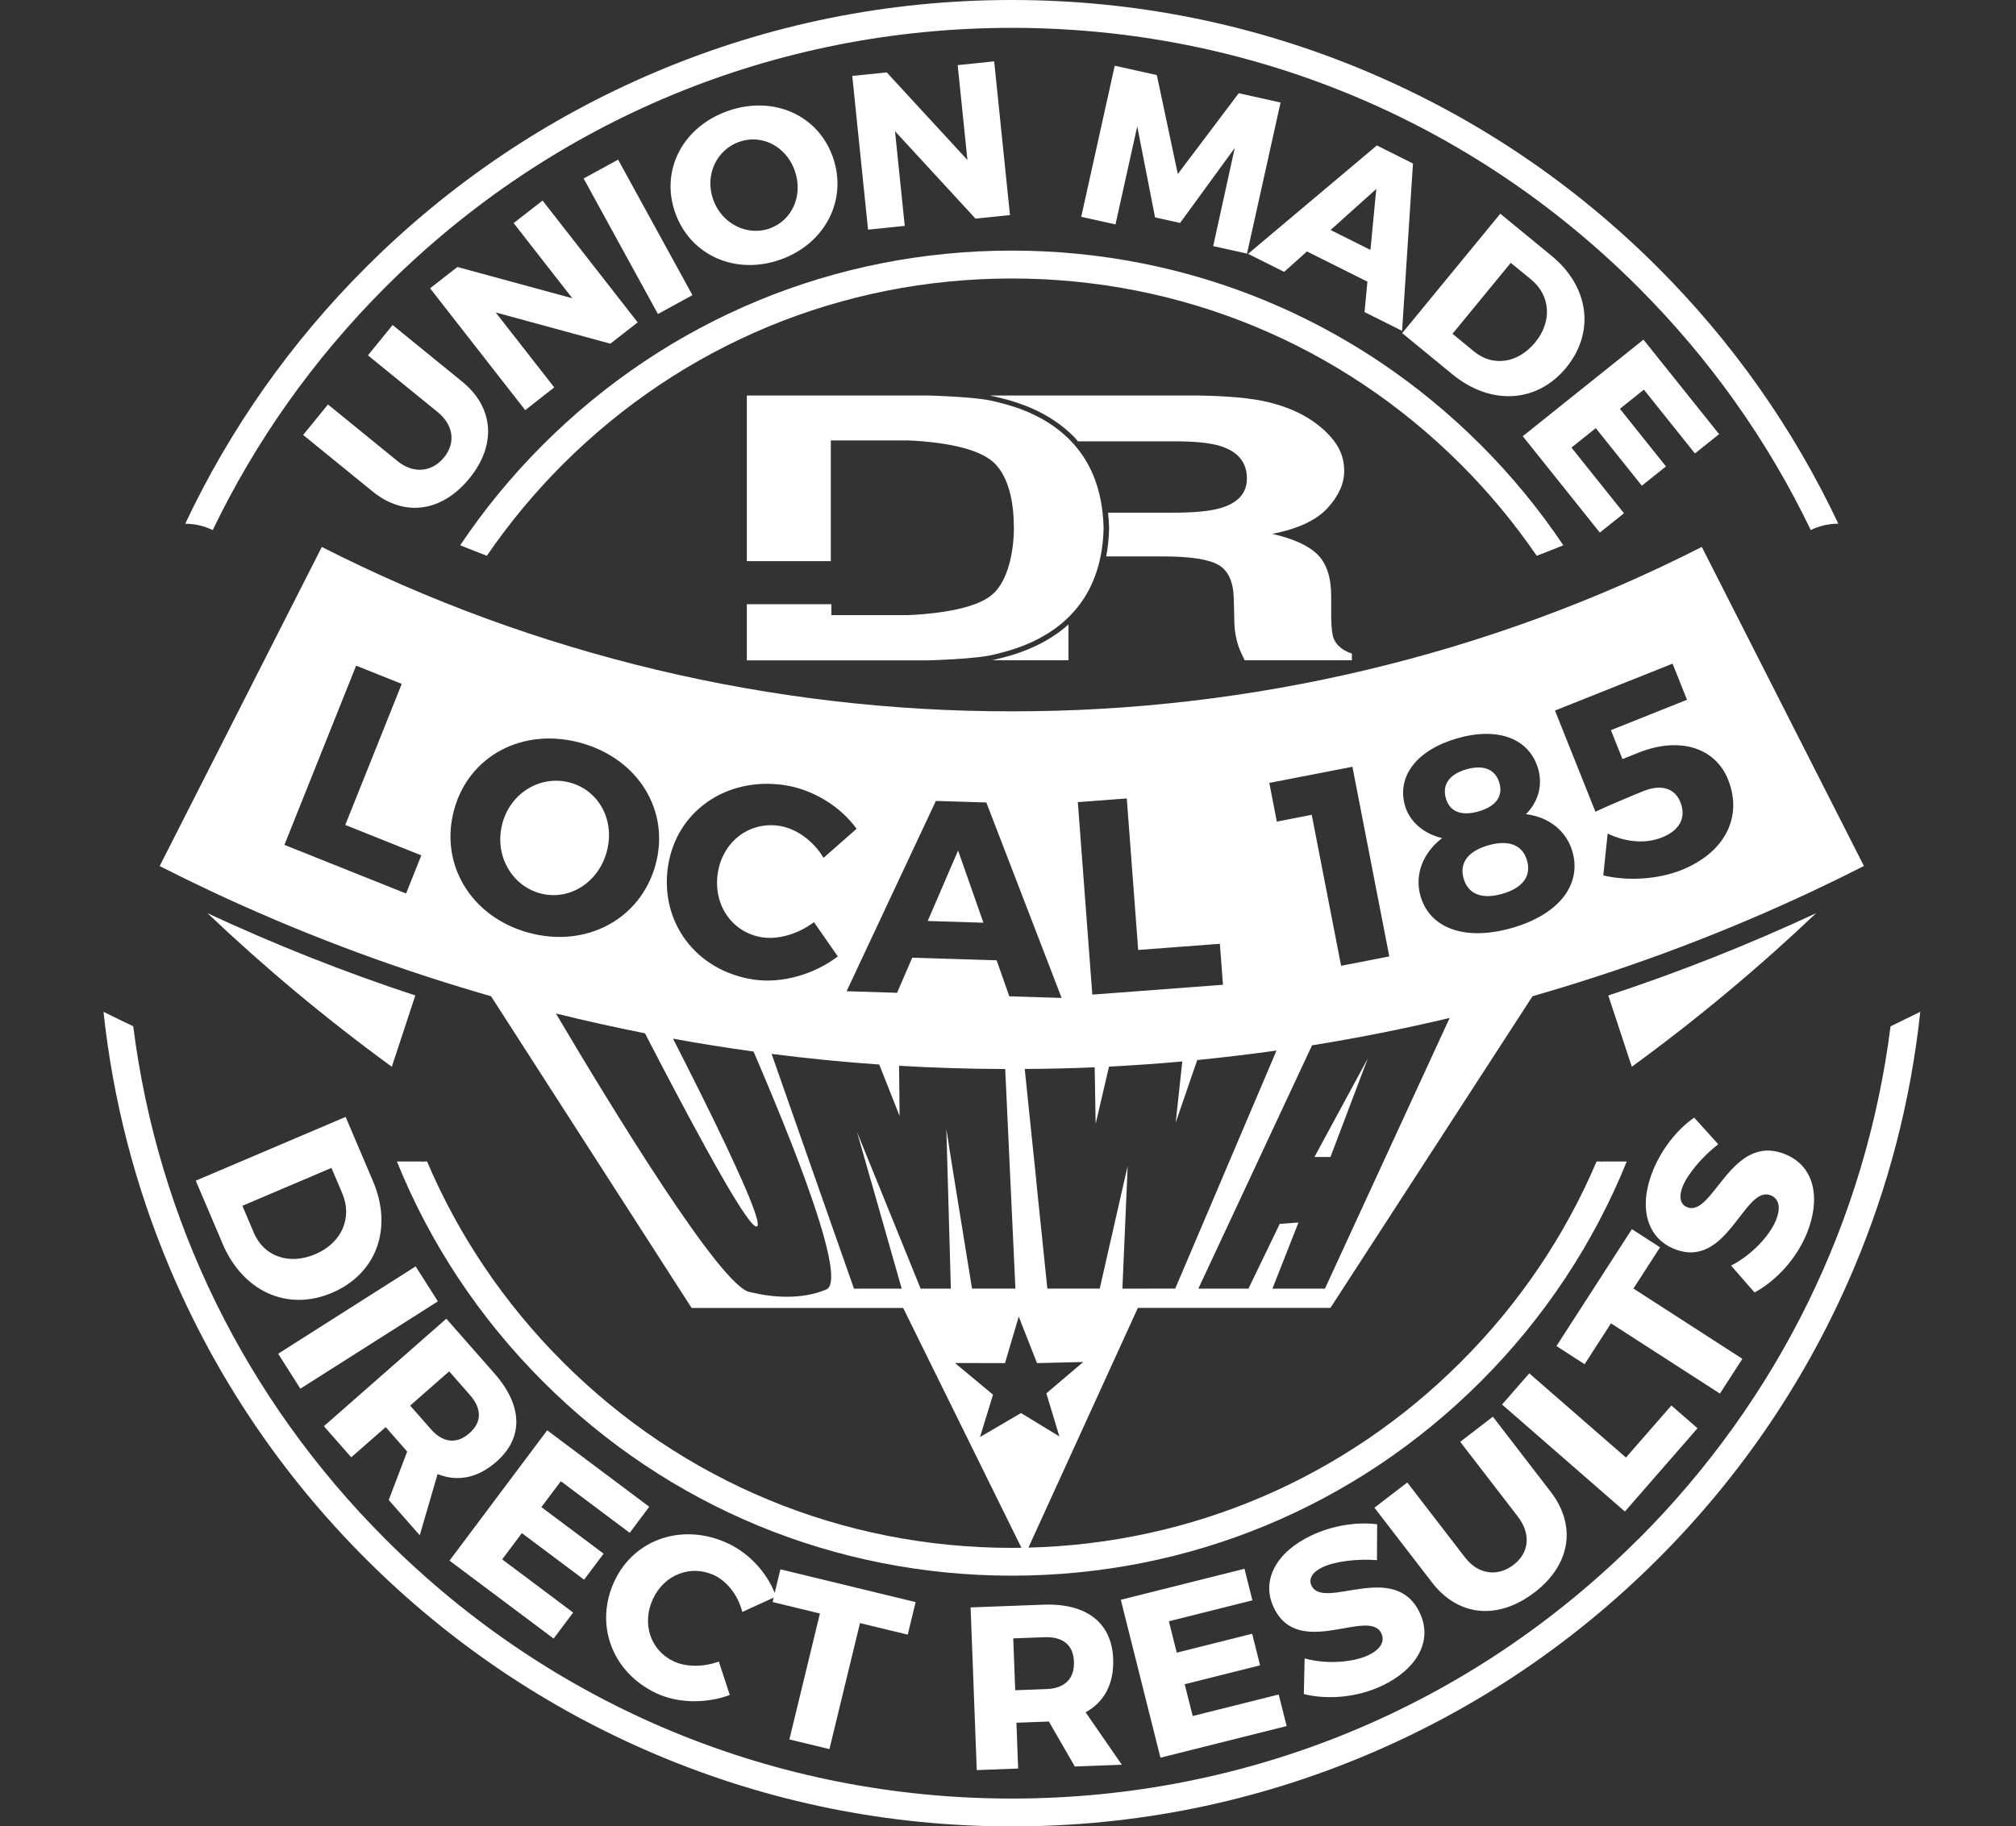
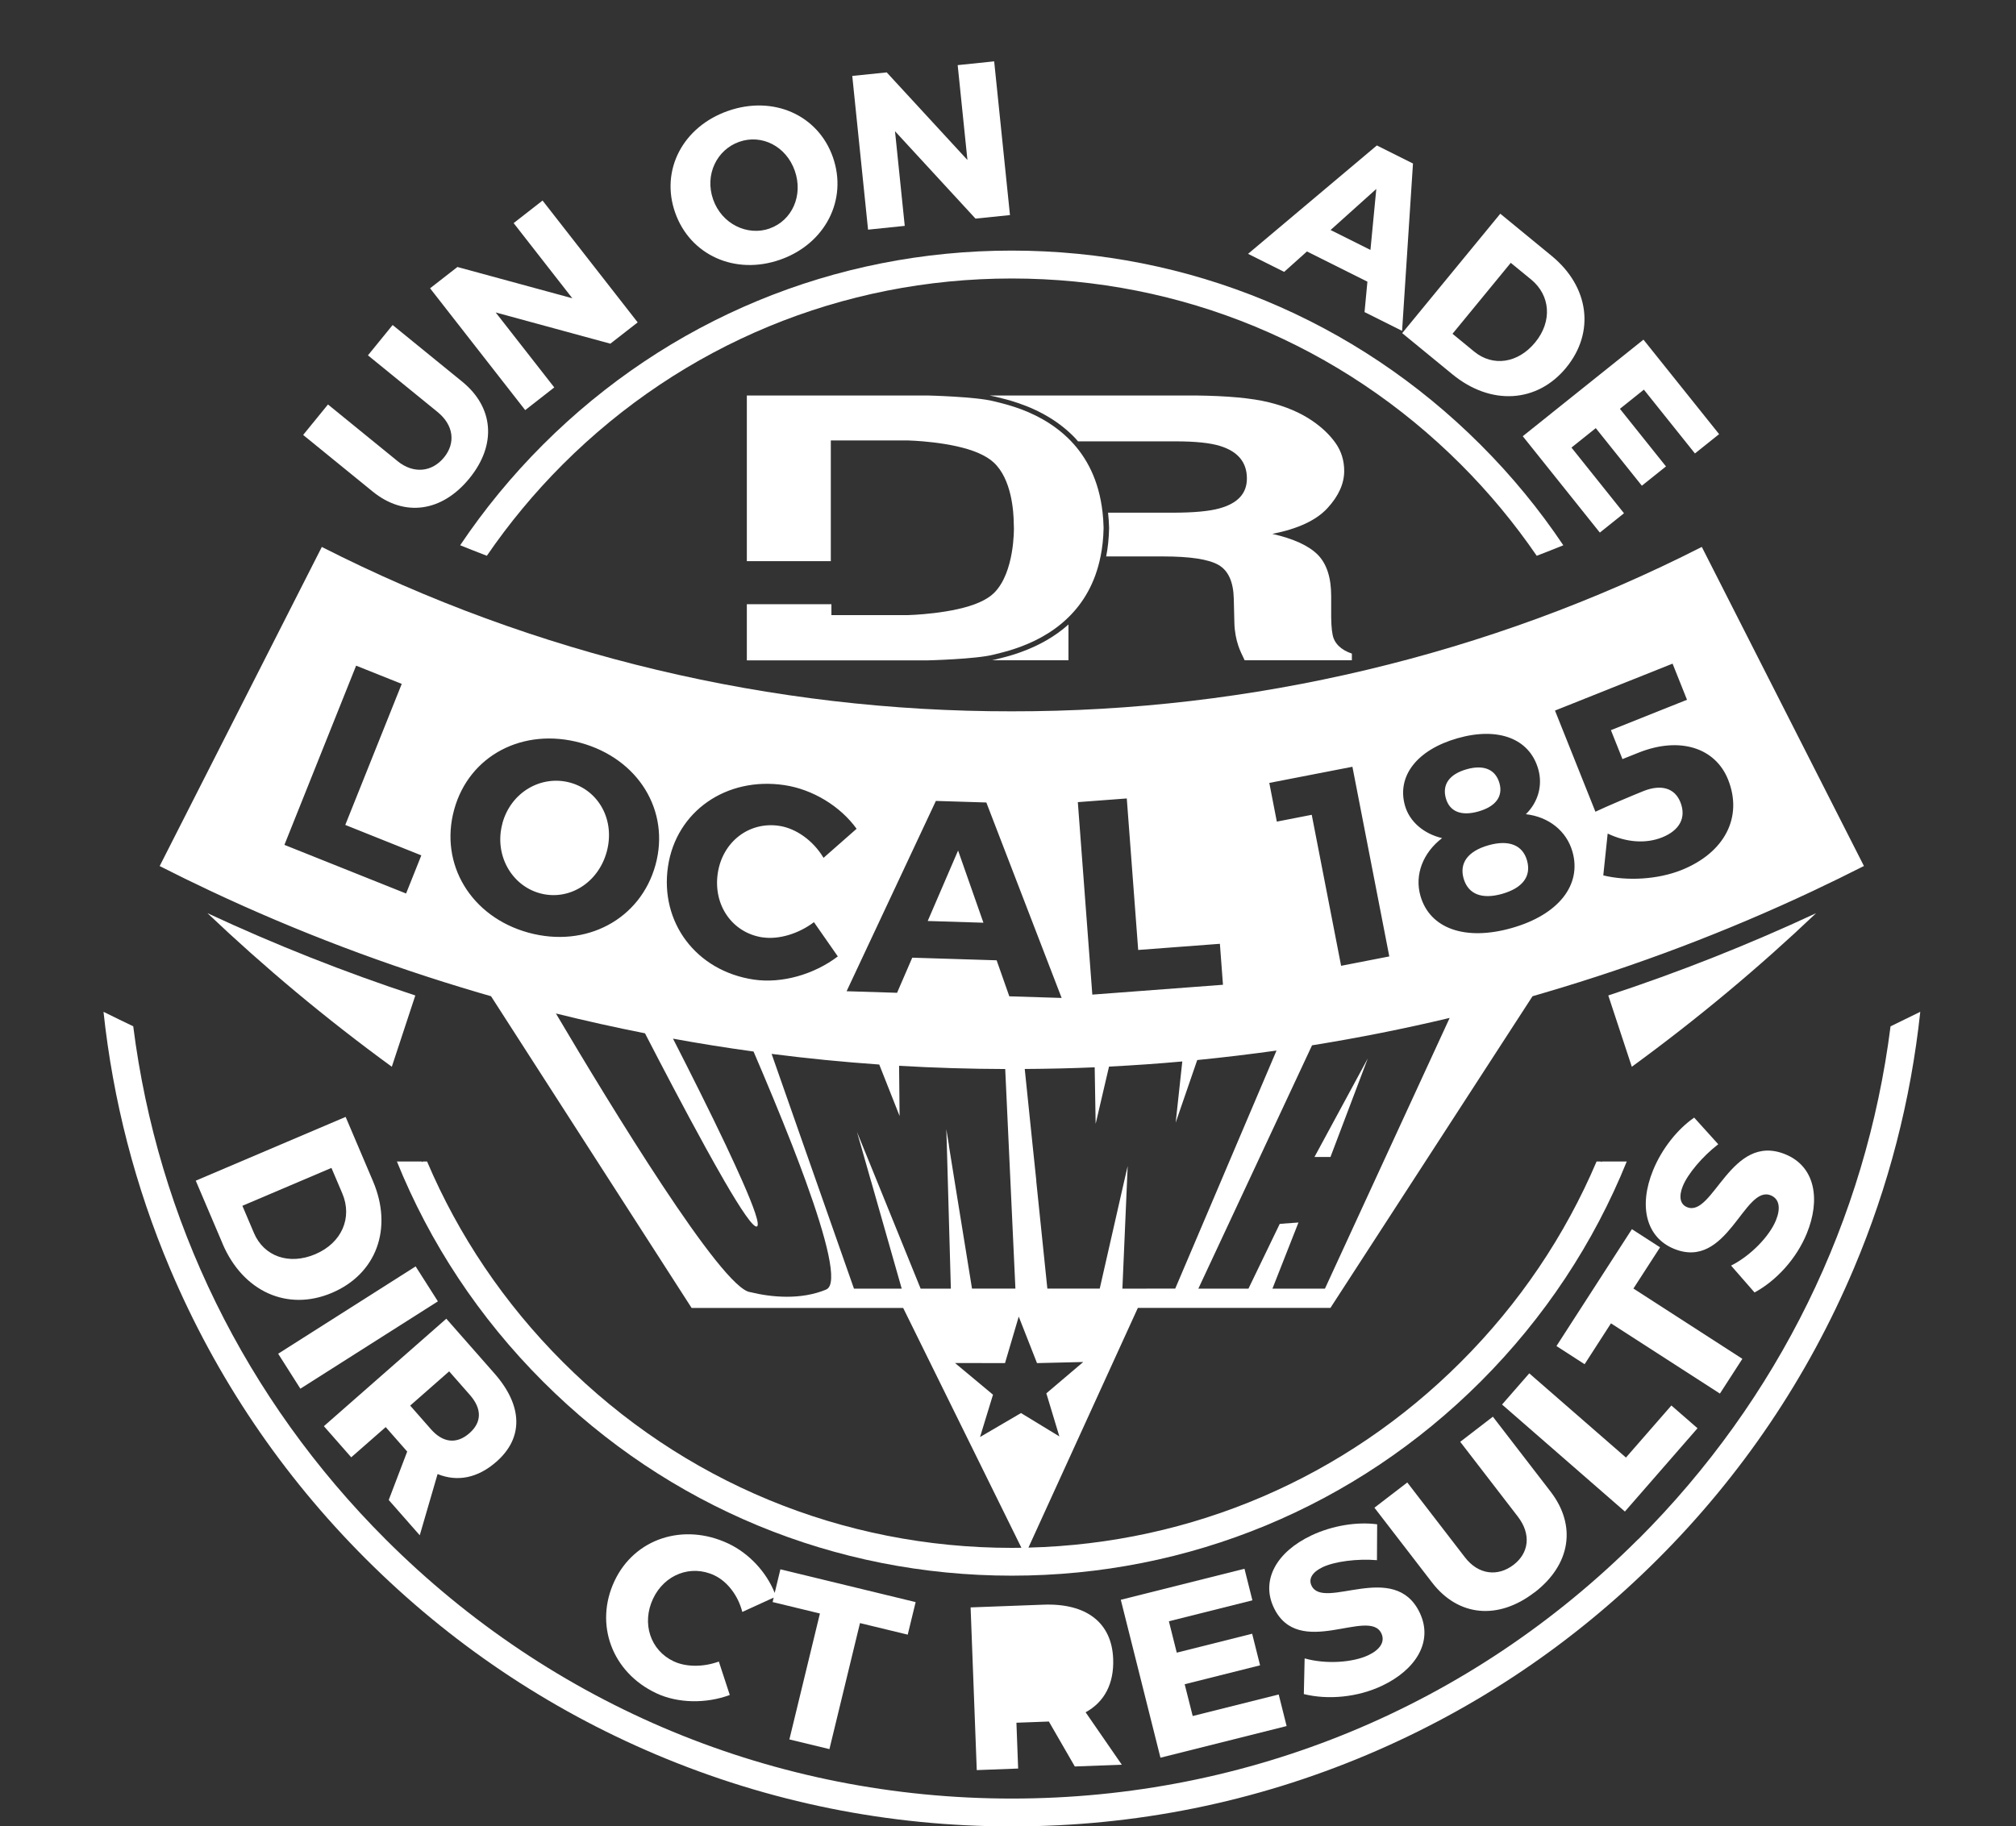
<svg xmlns="http://www.w3.org/2000/svg" id="Layer_1" viewBox="0 0 399.48 362">
  <rect x="0" y="0" width="399.48" height="362" fill="#333333" stroke="none" />
  <defs>
    <style>.cls-1{fill:#fff;}</style>
  </defs>
  <path class="cls-1" d="m324.61,305.09c-33.15,33.15-77.23,51.4-124.11,51.4s-90.96-18.25-124.11-51.4c-27.81-27.8-45.13-63.29-49.99-101.67-1.97-.94-3.93-1.9-5.89-2.87,1.88,17.54,6.28,34.6,13.18,50.91,9.12,21.55,22.17,40.91,38.8,57.53,16.63,16.62,35.99,29.67,57.55,38.79,22.32,9.44,46.03,14.23,70.47,14.23s48.15-4.79,70.47-14.23c21.56-9.12,40.92-22.17,57.55-38.79,16.63-16.62,29.68-35.98,38.8-57.53,6.9-16.31,11.3-33.37,13.18-50.91-1.96.97-3.92,1.93-5.89,2.88-4.87,38.38-22.19,73.87-49.99,101.67" />
-   <path class="cls-1" d="m42.16,105.06c8.48-17.64,19.97-33.9,34.21-48.15C109.53,23.77,153.61,5.52,200.49,5.52s90.96,18.25,124.11,51.4c14.25,14.24,25.74,30.51,34.21,48.14,1.68-.82,3.55-1.26,5.44-1.26,0,0,.01,0,.02,0-8.9-18.86-20.9-35.92-35.77-50.79-16.63-16.62-35.99-29.67-57.55-38.79C248.64,4.79,224.93,0,200.49,0s-48.15,4.79-70.47,14.23c-21.56,9.12-40.92,22.17-57.55,38.79-14.87,14.87-26.87,31.93-35.77,50.79,0,0,.01,0,.02,0,1.89,0,3.75.44,5.44,1.26" />
  <path class="cls-1" d="m91.2,108.08c1.75.71,3.51,1.4,5.27,2.08,4.4-6.42,9.42-12.49,15.04-18.11,23.77-23.76,55.37-36.85,88.98-36.85s65.21,13.09,88.98,36.85c5.62,5.62,10.64,11.69,15.04,18.11,1.76-.67,3.52-1.37,5.27-2.08-4.75-7.09-10.23-13.77-16.41-19.94-24.81-24.8-57.8-38.47-92.89-38.47s-68.07,13.66-92.89,38.47c-6.17,6.17-11.65,12.85-16.41,19.94" />
  <polyline class="cls-1" points="263.64 229.32 263.64 229.32 264.5 227.05 264.5 227.05 271.04 209.78 260.47 229.32 263.64 229.32" />
  <path class="cls-1" d="m337.21,108.41c-42.15,21.46-89.28,32.64-136.72,32.58-47.44.06-94.56-11.12-136.72-32.58l-32.13,63.25c3.36,1.71,6.75,3.37,10.16,4.97,17.11,8.05,34.85,14.76,52.99,20.1.83.25,1.67.49,2.51.73l39.75,61.79h41.92l23.43,47.53c-.63,0-1.27.02-1.9.02-33.61,0-65.21-13.09-88.98-36.85-11.6-11.6-20.66-25.07-26.89-39.73h-.86l-.04.12-.17-.12h-4.91c6.52,16.14,16.28,30.96,28.96,43.63,24.81,24.8,57.8,38.46,92.89,38.46s68.07-13.66,92.89-38.46c12.68-12.68,22.44-27.5,28.96-43.63h-4.91l-.16.11-.04-.11h-.87c-6.23,14.66-15.28,28.13-26.89,39.73-22.99,22.99-53.31,35.98-85.69,36.8l21.68-47.51h38.16l40.05-61.78c.84-.24,1.68-.49,2.53-.74,18.14-5.34,35.88-12.05,52.98-20.1,3.41-1.61,6.8-3.26,10.16-4.97l-32.13-63.25m-15.72,42.06l3.2-1.28c8.12-3.24,15.19-1,17.73,5.34,2.98,7.46-.68,14.51-9.26,17.94-4.67,1.86-10.71,2.21-15.47,1.05l.87-8.29c3.77,1.79,7.58,2.03,10.78.76,3.5-1.4,4.84-3.93,3.63-6.98-1.11-2.79-3.79-3.6-7.3-2.21-1.83.73-7.42,3.08-9.54,4.1l-8.01-20.05,23.3-9.3,2.86,7.16-15.08,6.02,2.29,5.74Zm-43.09,9.24c-1.68-5.88,2.4-11.09,10.39-13.37,8.09-2.31,14.29.07,16.01,6.11.92,3.2,0,6.54-2.45,8.94,4.53.52,8.06,3.32,9.23,7.42,1.89,6.62-2.79,12.51-11.99,15.13-9.2,2.63-16.27.16-18.13-6.36-1.2-4.2.51-8.56,4.29-11.45-3.6-.85-6.43-3.22-7.35-6.42Zm-3.11,29.87l-9.55,1.86-5.82-29.93-6.92,1.35-1.49-7.67,16.47-3.2,7.31,37.6Zm-32.96,5.62l-25.89,1.95-2.87-38.15,9.7-.73,2.26,30.03,16.19-1.22.61,8.12Zm-42.34,2.28l-2.51-7.13-16.72-.52-3.01,6.96-10-.31,17.69-37.72,10,.31,14.92,38.74-10.38-.32Zm-48.89-11.68c3.19.48,7.12-.7,10.18-3.01l4.73,6.79c-4.68,3.56-11.09,5.42-16.66,4.59-11.41-1.7-18.64-11.35-16.99-22.43,1.63-10.92,11.56-17.83,23.08-16.11,5.62.84,11.09,4.2,14.29,8.65l-6.55,5.76c-2.03-3.4-5.43-5.84-8.78-6.34-6-.9-11.25,3.18-12.18,9.4-.94,6.32,2.88,11.81,8.88,12.71Zm-21.22-14.35c-2.96,10.75-13.74,16.56-25.18,13.42-11.38-3.13-17.69-13.6-14.71-24.4,2.96-10.75,13.69-16.35,25.07-13.22,11.44,3.15,17.77,13.5,14.82,24.2Zm-50.28-35.89l-11.19,27.96,15.07,6.03-3.02,7.56-24.11-9.64,14.21-35.52,9.03,3.61Zm84.13,120.04c-5.03,2.1-10.85,1.56-15.07.52-5.58-.58-27.87-37.23-38.51-55.23,5.85,1.45,11.74,2.76,17.65,3.93,3.54,6.86,7.87,15.13,11.77,22.21,0,0,0,0,0,0h-.01c1.41,2.55,2.76,4.96,3.99,7.09h0c3.23,5.57,5.71,9.27,6.42,8.99.67-.27-.6-3.82-2.88-8.99h0c-.88-1.99-1.9-4.22-3.02-6.59-.08-.17-.15-.33-.23-.5-3.18-6.71-7.07-14.46-10.49-21.15,5.3.97,10.62,1.82,15.96,2.55,2.49,5.8,5.21,12.31,7.67,18.6,0,0,0,0,0,0h0c.4,1.03.79,2.04,1.17,3.05.13.35.26.69.39,1.03.38,1.01.75,2.02,1.11,3h0c4.07,11.24,6.52,20.47,4.07,21.48Zm24.3-28.57h0s-.52-3.21-.52-3.21l.1,3.21h0s0,0,0,0l.2,7.09h0l.6,21.31h-5.99l-8.65-21.32h0l-2.88-7.08h0s-1.09-2.67-1.09-2.67l.77,2.67h0s0,0,0,0l2.02,7.09h.01l6.07,21.31h-9.46l-7.48-21.31h0l-2.49-7.09h0s-6.35-18.13-6.35-18.13c7.09.91,14.2,1.61,21.33,2.11l4.03,10.2-.1-9.95c7,.41,14.02.62,21.03.64l1.03,22.2.99,21.32h-8.6l-3.45-21.31h0l-1.14-7.09Zm21.88,57.69l-7.6-4.63-8.12,4.75,2.57-8.39-7.53-6.28,9.91.02,2.72-9.22,3.62,9.22,9.16-.22-7.31,6.21,2.58,8.54Zm17.27-29.29h-4.78l.92-21.31h0l.11-2.58.02-.42h0s0,0,0,0l-.04.17-.65,2.81-4.85,21.32h-10.38l-2.2-21.32h.02l-.74-7.08-1.56-15.13c4.62-.03,9.24-.13,13.86-.33l.19,11.21,2.65-11.35c4.85-.25,9.69-.58,14.52-1.02l-1.31,12.12,4.27-12.4c5.25-.52,10.48-1.15,15.71-1.88l-7.99,18.78-2.04,4.8-.97,2.29h0l-9.07,21.31h-5.72Zm35.36,0h-10.41l5.16-13.11-3.71.27-6.2,12.84h-9.93l9.96-21.32,1.77-3.79,1.53-3.28h0,0s9.27-19.84,9.27-19.84c9.15-1.47,18.25-3.28,27.27-5.43l-24.72,53.67Z" />
  <path class="cls-1" d="m99.57,163.17c-1.71,6.22,1.76,12.33,7.4,13.88,5.69,1.57,11.54-1.98,13.25-8.2,1.71-6.22-1.53-12.15-7.22-13.72-5.69-1.57-11.73,1.82-13.44,8.03" />
  <path class="cls-1" d="m290.02,174.12c.89,3.1,3.59,4.2,7.64,3.05,4.05-1.16,5.83-3.48,4.92-6.64-.87-3.05-3.63-4.14-7.67-2.98-4.05,1.16-5.76,3.52-4.89,6.57" />
  <path class="cls-1" d="m292.98,160.83c3.42-.98,4.89-2.99,4.14-5.61-.78-2.73-3.11-3.71-6.52-2.74-3.42.98-4.87,3.04-4.09,5.77.75,2.63,3.06,3.56,6.48,2.58" />
  <polyline class="cls-1" points="183.83 182.55 194.87 182.89 189.85 168.58 183.83 182.55" />
  <path class="cls-1" d="m82.29,197.31c-14.04-4.62-27.79-10.07-41.18-16.31,11.29,10.73,23.49,20.93,36.53,30.44l4.66-14.14" />
  <path class="cls-1" d="m318.69,197.31l4.66,14.13c13.04-9.51,25.23-19.71,36.52-30.44-13.39,6.24-27.15,11.69-41.18,16.31" />
  <path class="cls-1" d="m218.09,110.27c.34-1.69.55-3.53.59-5.54v-.18c-.02-1.04-.1-2.02-.2-2.97-.71-6.44-3.21-10.98-6.3-14.19-3.48-3.61-7.68-5.56-10.89-6.64-1.95-.66-3.53-1-4.34-1.21-3.52-.92-13.12-1.15-13.12-1.15h-35.84v32.84h16.64v-23.93h15.27s8.79.2,14.05,2.53c1.16.51,2.19,1.12,2.98,1.86,3.51,3.27,3.93,9.62,3.95,12.03l.03.93s.18,8.81-3.94,12.88c-.73.72-1.7,1.32-2.81,1.82-5.17,2.35-14.26,2.57-14.26,2.57h-15.15v-2.16h-16.76v11.13h35.84s9.6-.23,13.12-1.15c.41-.11,1.02-.25,1.77-.45.73-.19,1.61-.44,2.57-.77,3.06-1.04,7.05-2.85,10.43-6.17,2.87-2.81,5.3-6.7,6.37-12.1" />
  <path class="cls-1" d="m219.17,110.29h11.32c5.35,0,9,.56,10.95,1.68,1.95,1.11,2.96,3.35,3.04,6.69l.12,4.88c.02.81.11,1.61.25,2.39.13.72.31,1.43.55,2.13.24.71.66,1.65,1.23,2.81h21.25v-1.32c-1.12-.38-1.99-.89-2.63-1.53-.43-.43-.76-.92-.97-1.46-.31-.77-.47-2.16-.5-4.18,0-.23,0-.46,0-.7v-3.52c0-3.68-.89-6.41-2.65-8.2-1.77-1.79-4.77-3.17-9.01-4.14,5.08-1,8.72-2.7,10.93-5.11,2.21-2.41,3.31-4.86,3.31-7.36,0-2.07-.57-3.9-1.7-5.52-1.14-1.61-2.67-3.09-4.62-4.42-2.35-1.61-5.22-2.84-8.6-3.67-3.38-.83-8.21-1.28-14.49-1.35h-40.86c.42.08.81.16,1.15.24l.54.13c.9.22,2.26.55,3.88,1.1,4.58,1.54,8.39,3.86,11.31,6.89.23.23.43.49.64.73h19.32c3.95,0,6.91.31,8.88.93,3.51,1.1,5.27,3.24,5.27,6.43,0,2.96-1.81,4.93-5.45,5.93-2.05.57-5.13.85-9.23.85h-12.83c.11,1.05.18,2.01.2,2.94v.2c-.04,1.92-.23,3.77-.57,5.52" />
  <path class="cls-1" d="m197.77,130.59l-.55.14c-.2.05-.41.1-.64.14h15.14v-7.09c-2.6,2.33-5.8,4.18-9.54,5.51-.18.07-.36.14-.55.2-1.6.54-2.96.88-3.86,1.09" />
  <path class="cls-1" d="m44.09,246.49c4.06,9.55,12.91,13.5,21.69,9.76,8.83-3.75,12.11-12.77,8.14-22.1l-5.43-12.77-29.7,12.64,5.31,12.47m21.58-14.99l2.15,5.05c2.04,4.79-.09,9.81-5.35,12.04-5.22,2.22-10.19.43-12.16-4.2l-2.29-5.39,17.65-7.51Z" />
  <polyline class="cls-1" points="86.77 257.94 82.36 251.01 55.12 268.32 59.52 275.25 86.77 257.94" />
  <path class="cls-1" d="m83.18,304.29l3.53-12.12c3.92,1.59,7.95.81,11.66-2.45,5.41-4.75,5.23-11.1-.4-17.5l-9.53-10.84-24.26,21.3,5.42,6.17,6.83-5.99,4.11,4.68.15.17-3.66,9.6,6.15,7m5.83-32.49l4.11,4.68c2.34,2.67,2.43,5.35-.1,7.57-2.56,2.25-5.29,1.88-7.63-.79l-4.11-4.68,7.73-6.79Z" />
-   <polyline class="cls-1" points="124.78 303.82 128.65 298.65 108.43 283.5 89.07 309.33 109.7 324.78 113.57 319.62 99.51 309.08 103.41 303.88 115.74 313.11 119.61 307.95 107.28 298.72 111.13 293.59 124.78 303.82" />
  <path class="cls-1" d="m164.36,346.67l6.05-24.96,9.46,2.29,1.57-6.45-26.8-6.5-1.13,4.68c-1.63-4.11-5.07-7.84-9.18-9.78-8.88-4.19-18.59-1.02-22.56,7.41-4.03,8.55-.53,18.1,8.27,22.25,4.3,2.03,9.93,2.08,14.57.35l-2.17-6.63c-3.03,1.12-6.49,1.12-8.95-.04-4.63-2.18-6.38-7.55-4.08-12.42,2.26-4.8,7.5-6.81,12.13-4.63,2.59,1.22,4.73,4.02,5.55,7.26l6.22-2.84-.21.88,9.37,2.27-6.05,24.96,7.98,1.93" />
-   <path class="cls-1" d="m207.85,341.24l5.13,8.89,9.31-.35-7.17-10.39c3.71-2.03,5.65-5.66,5.46-10.59-.27-7.19-5.31-11.06-13.83-10.74l-14.42.54,1.22,32.25,8.2-.31-.34-9.08,6.45-.24m-6.69-6.21l-.39-10.27,6.22-.23c3.55-.13,5.69,1.49,5.81,4.86.13,3.41-1.88,5.28-5.42,5.42l-6.22.23Z" />
+   <path class="cls-1" d="m207.85,341.24l5.13,8.89,9.31-.35-7.17-10.39c3.71-2.03,5.65-5.66,5.46-10.59-.27-7.19-5.31-11.06-13.83-10.74l-14.42.54,1.22,32.25,8.2-.31-.34-9.08,6.45-.24m-6.69-6.21l-.39-10.27,6.22-.23l-6.22.23Z" />
  <polyline class="cls-1" points="254.95 342.12 253.38 335.86 236.34 340.13 234.75 333.83 249.69 330.08 248.12 323.82 233.18 327.57 231.62 321.35 248.17 317.2 246.6 310.94 222.09 317.09 229.95 348.39 254.95 342.12" />
  <path class="cls-1" d="m271.13,328.08c-3.04,1.44-8.37,1.83-12.61.63l-.16,7.07c4.8,1.19,10.67.65,15.54-1.67,6.5-3.09,10.2-8.62,7.43-14.45-5.01-10.53-19.05-.34-21.45-5.38-.67-1.42.28-2.74,2.2-3.65,2.37-1.13,6.84-1.72,10.77-1.39l.04-7.11c-3.93-.53-8.83.22-13.04,2.21-7,3.32-10,8.93-7.44,14.31,4.91,10.33,18.85-.08,21.31,5.09.79,1.66-.25,3.23-2.58,4.34" />
  <path class="cls-1" d="m304.08,315.63c7.16-5.51,8.37-13.24,3.16-20l-11.42-14.83-6.47,4.98,11.42,14.83c2.67,3.47,2.22,7.19-.85,9.55-3.11,2.39-6.97,1.99-9.64-1.49l-11.42-14.83-6.51,5,11.42,14.83c5.2,6.76,13.1,7.49,20.3,1.95" />
  <polyline class="cls-1" points="336.37 283.09 331.19 278.58 322.19 288.9 303.03 272.21 297.64 278.39 321.98 299.6 336.37 283.09" />
  <polyline class="cls-1" points="345.26 269.33 323.67 255.4 328.95 247.23 323.37 243.63 308.42 266.8 314 270.4 319.22 262.3 340.81 276.22 345.26 269.33" />
  <path class="cls-1" d="m340.48,226.8l-4.77-5.28c-3.26,2.25-6.38,6.11-8.14,10.42-2.93,7.17-1.36,13.34,4.15,15.59,10.59,4.32,13.88-12.76,19.17-10.6,1.71.7,1.99,2.56,1.02,4.95-1.27,3.12-4.95,6.99-8.89,8.97l4.65,5.33c4.35-2.36,8.32-6.71,10.36-11.71,2.72-6.66,1.72-13.24-4.26-15.68-10.8-4.41-14.3,12.59-19.47,10.48-1.45-.59-1.64-2.21-.84-4.18.99-2.43,3.89-5.88,7.02-8.29" />
  <path class="cls-1" d="m78.77,91.39l-13.78-11.22-4.92,6.04,13.78,11.22c6.28,5.11,13.73,4.07,19.17-2.62,5.42-6.65,4.84-14.06-1.44-19.17l-13.78-11.22-4.89,6.01,13.78,11.22c3.23,2.62,3.62,6.16,1.3,9.01-2.35,2.88-6,3.35-9.23.73" />
  <polyline class="cls-1" points="85.22 57.14 104.07 81.29 109.83 76.79 98.22 61.93 120.94 68.12 126.36 63.9 107.51 39.75 101.78 44.22 113.41 59.12 90.64 52.92 85.22 57.14" />
-   <polyline class="cls-1" points="115.65 35.38 130.37 62.24 137.21 58.5 122.48 31.64 115.65 35.38" />
  <path class="cls-1" d="m144.24,21.99c-8.92,3.13-13.42,11.72-10.46,20.14,2.97,8.46,11.9,12.47,20.82,9.34,8.96-3.15,13.4-11.9,10.44-20.32-2.94-8.38-11.84-12.31-20.8-9.16m8.28,23.3c-4.42,1.55-9.5-.88-11.21-5.76-1.71-4.87.71-9.85,5.17-11.42,4.46-1.57,9.3.86,11.01,5.73,1.71,4.87-.52,9.87-4.98,11.44Z" />
  <polyline class="cls-1" points="168.88 15.05 172.01 45.52 179.28 44.77 177.35 26.01 193.3 43.33 200.13 42.63 197 12.16 189.77 12.91 191.7 31.71 175.71 14.35 168.88 15.05" />
-   <polyline class="cls-1" points="233.39 34.49 229.23 14.88 220.89 13.03 214.25 42.98 221.04 44.48 225.35 25.05 228.88 43.09 233.84 44.19 244.67 29.33 240.4 48.78 247.1 50.27 253.75 20.32 245.46 18.48 233.39 34.49" />
  <path class="cls-1" d="m247.3,50.31l7.16,3.58,4.52-4.05,11.98,5.99-.57,6.03,7.44,3.72,2.16-33.17-7.16-3.58-25.53,21.49m24.27-.78l-7.91-3.95,9.06-8.14-1.16,12.09Z" />
  <path class="cls-1" d="m310.33,72.89c5.78-7.03,4.58-16.06-2.86-22.17l-10.18-8.36-19.44,23.67,9.95,8.16c7.61,6.25,16.79,5.69,22.54-1.31m-10.97-20.78l4.03,3.3c3.82,3.14,4.24,8.29.79,12.48-3.42,4.16-8.39,4.83-12.07,1.81l-4.3-3.53,11.55-14.07Z" />
  <polyline class="cls-1" points="301.74 86.46 316.7 105.17 317.02 105.56 321.8 101.73 311.39 88.71 316.21 84.86 325.34 96.27 330.12 92.45 320.99 81.03 325.74 77.23 335.86 89.88 340.65 86.05 325.66 67.32 301.74 86.46" />
</svg>